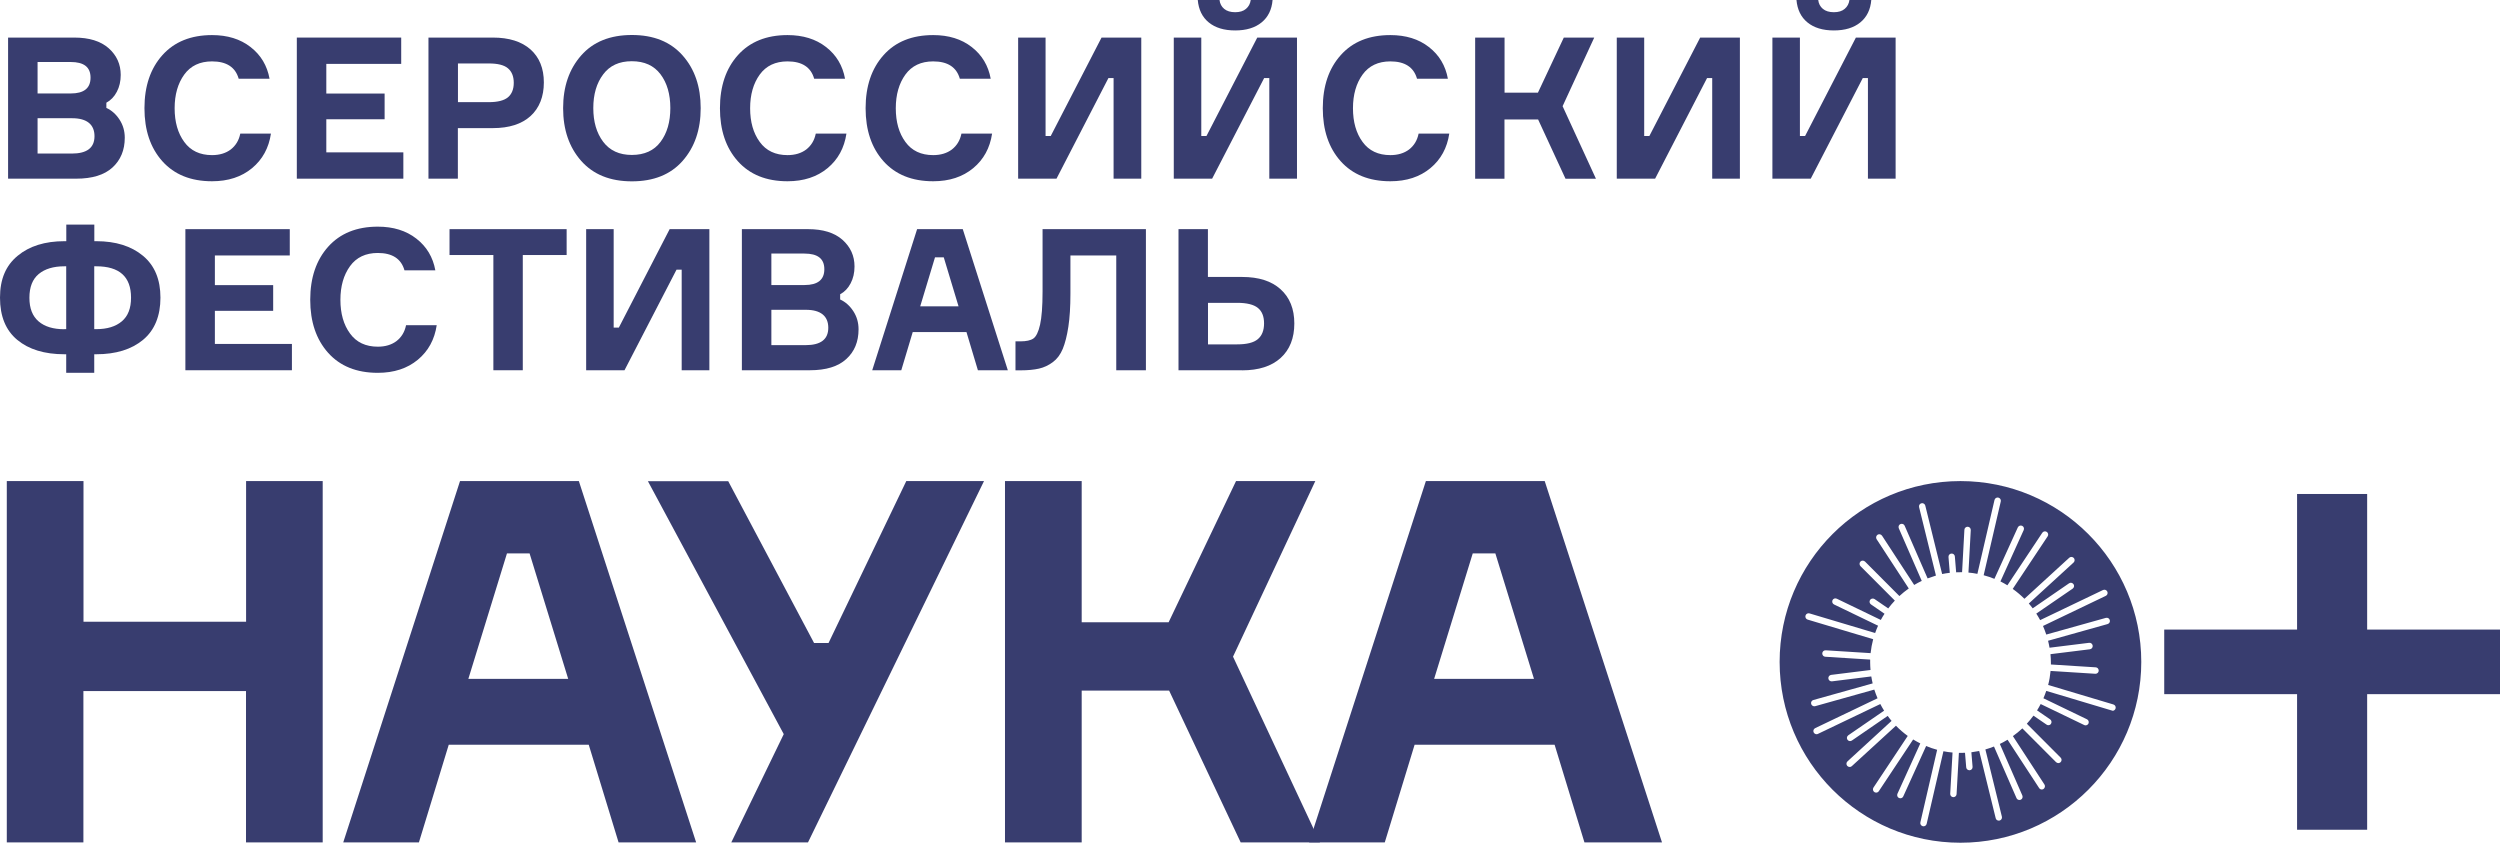
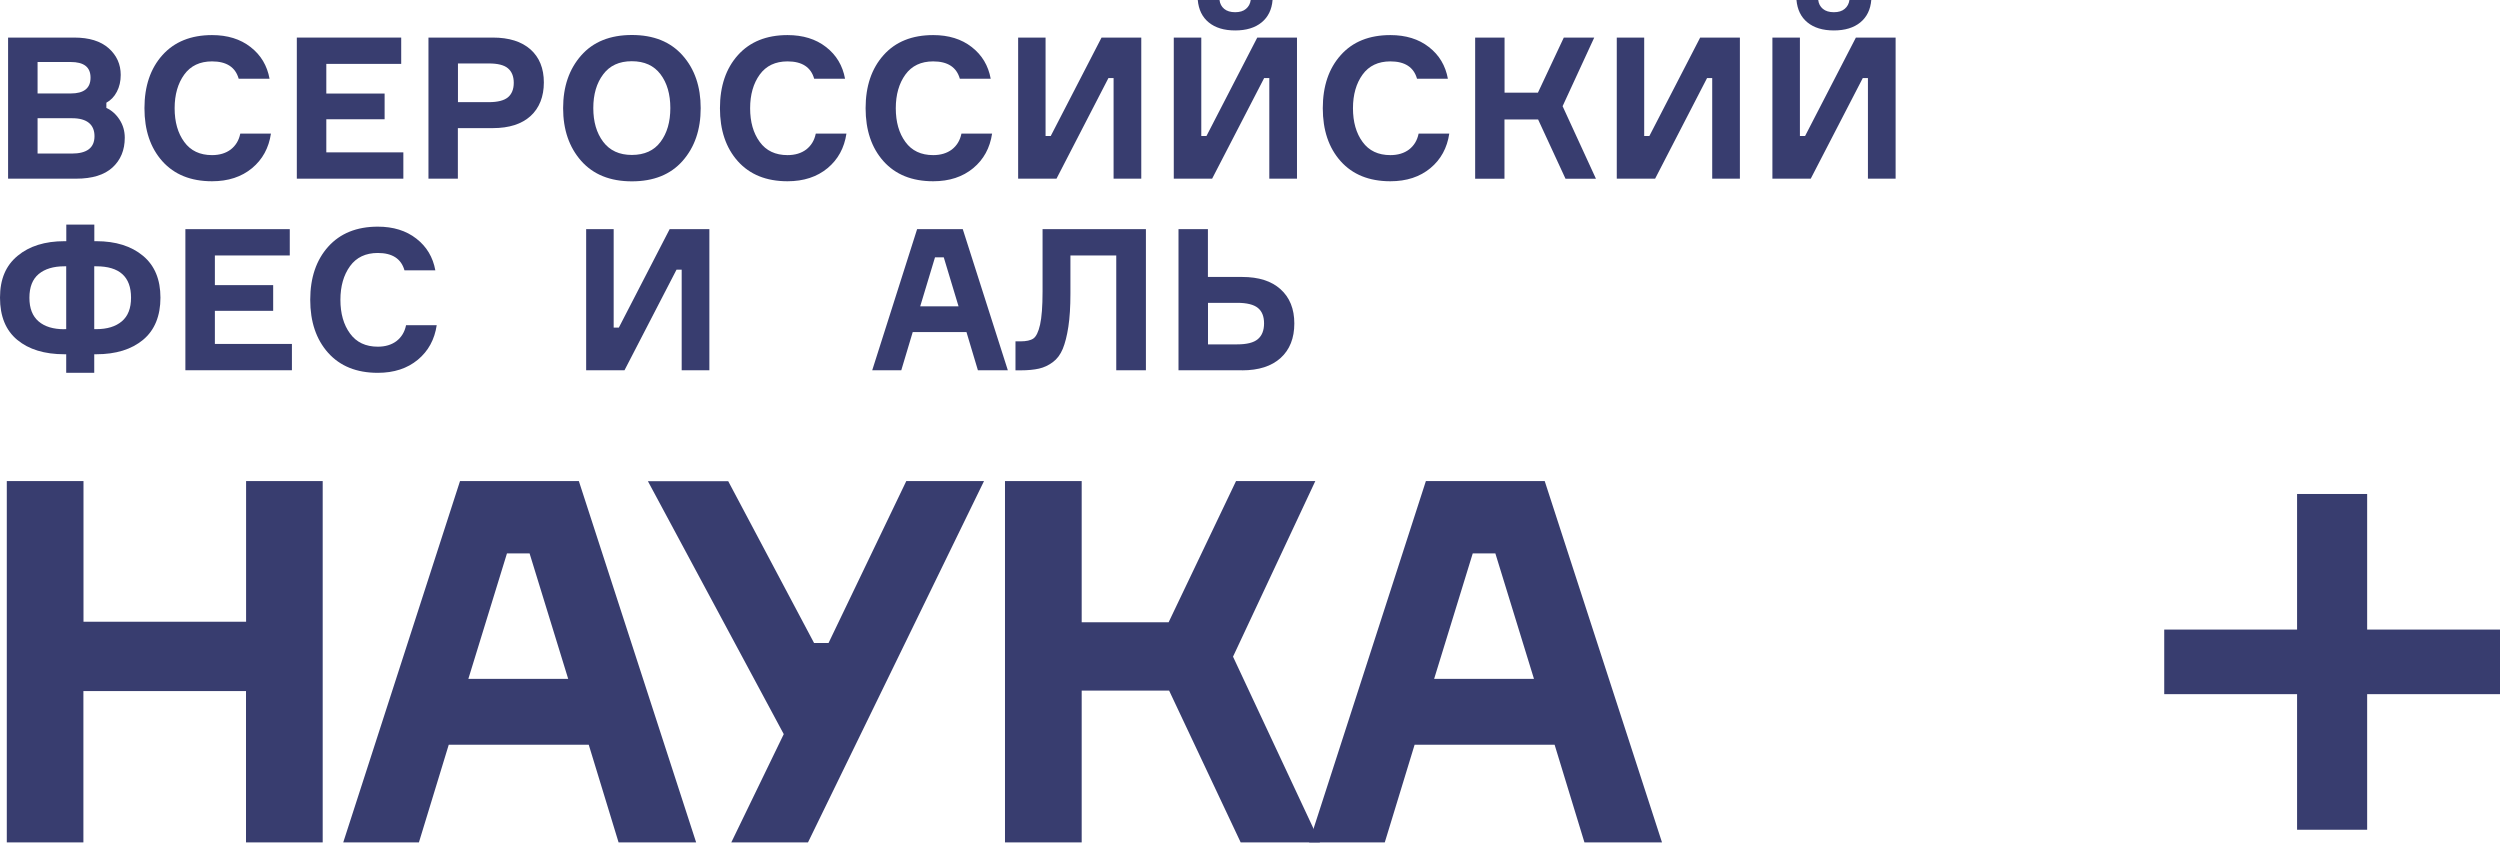
<svg xmlns="http://www.w3.org/2000/svg" width="625" height="211" viewBox="0 0 625 211" fill="none">
  <g clip-path="url(#clip0_208_116)">
    <path d="M61.501 120.271H80.675V210.597H61.501V172.764H20.851V210.597H1.698V120.271H20.873V155.438H61.522V120.271H61.501Z" fill="#383D6F" />
    <path d="M154.643 210.597L147.184 186.177H112.188L104.729 210.597H85.812L115.004 120.27H144.712L174.033 210.597H154.6H154.643ZM126.741 138.349L117.089 169.711H142.046L132.395 138.349H126.741Z" fill="#383D6F" />
    <path d="M203.526 160.747H207.137L226.57 120.27H246.002L201.999 210.597H182.825L195.938 183.533L161.974 120.292H182.051L203.526 160.769V160.747Z" fill="#383D6F" />
    <path d="M251.247 210.597V120.27H270.422V155.567H292.154L309.007 120.27H328.827L308.255 164.165L329.987 210.597H310.168L292.283 172.656H270.422V210.597H251.247Z" fill="#383D6F" />
    <path d="M396.109 210.597L388.65 186.177H353.654L346.195 210.597H327.279L356.47 120.27H386.178L415.499 210.597H396.066H396.109ZM368.186 138.349L358.534 169.711H383.491L373.839 138.349H368.186Z" fill="#383D6F" />
    <path d="M625 157.394H591.788V123.495H574.269V157.394H541.058V173.538H574.269V207.437H591.788V173.538H625V157.394Z" fill="#383D6F" />
-     <path d="M490.112 120.27C465.133 120.27 444.905 140.52 444.905 165.477C444.905 190.434 465.155 210.683 490.112 210.683C515.069 210.683 535.318 190.434 535.318 165.477C535.318 140.52 515.069 120.27 490.112 120.27ZM528.095 177.643C528.095 177.643 527.945 177.643 527.859 177.6L511.565 172.721C511.35 173.344 511.113 173.968 510.855 174.569L521.732 179.815C522.141 180.008 522.291 180.481 522.119 180.889C521.969 181.169 521.689 181.341 521.389 181.341C521.281 181.341 521.152 181.319 521.045 181.255L510.168 176.01C509.888 176.547 509.587 177.085 509.265 177.6L512.532 179.836C512.898 180.094 512.984 180.588 512.747 180.954C512.597 181.19 512.339 181.298 512.081 181.298C511.93 181.298 511.758 181.255 511.629 181.147L508.362 178.912C507.846 179.621 507.287 180.287 506.707 180.932L515.155 189.402C515.477 189.724 515.477 190.219 515.155 190.541C515.004 190.692 514.789 190.778 514.596 190.778C514.402 190.778 514.187 190.692 514.015 190.541L505.589 182.093C504.836 182.781 504.063 183.447 503.224 184.028L511.113 196.13C511.35 196.496 511.242 196.99 510.877 197.248C510.748 197.334 510.597 197.377 510.447 197.377C510.189 197.377 509.931 197.248 509.781 197.011L501.892 184.931C501.268 185.318 500.623 185.661 499.957 185.984L505.589 198.882C505.761 199.29 505.589 199.763 505.18 199.935C505.073 199.978 504.965 199.999 504.858 199.999C504.557 199.999 504.256 199.827 504.127 199.526L498.495 186.629C497.807 186.908 497.076 187.145 496.346 187.36L500.473 204.17C500.58 204.6 500.322 205.03 499.892 205.137C499.828 205.137 499.763 205.158 499.699 205.158C499.333 205.158 499.011 204.922 498.925 204.557L494.798 187.747C494.153 187.876 493.487 187.983 492.842 188.069L493.143 191.702C493.186 192.153 492.842 192.54 492.412 192.562C492.39 192.562 492.369 192.562 492.347 192.562C491.939 192.562 491.573 192.239 491.552 191.831L491.251 188.198C490.885 188.198 490.542 188.22 490.176 188.22C490.026 188.22 489.875 188.22 489.725 188.22L489.144 198.538C489.123 198.968 488.757 199.29 488.349 199.29C488.349 199.29 488.327 199.29 488.306 199.29C487.855 199.269 487.532 198.882 487.554 198.452L488.134 188.134C487.36 188.069 486.608 187.962 485.855 187.811L481.664 205.954C481.578 206.319 481.255 206.577 480.89 206.577C480.825 206.577 480.761 206.577 480.696 206.556C480.266 206.448 479.987 206.018 480.094 205.588L484.286 187.446C483.34 187.188 482.416 186.887 481.535 186.5L475.817 199.097C475.688 199.398 475.387 199.569 475.086 199.569C474.978 199.569 474.871 199.548 474.763 199.505C474.355 199.333 474.183 198.839 474.355 198.452L480.073 185.855C479.471 185.554 478.869 185.21 478.289 184.866L469.712 197.785C469.561 198.022 469.303 198.151 469.045 198.151C468.895 198.151 468.744 198.108 468.594 198.022C468.229 197.785 468.121 197.269 468.358 196.904L476.934 183.985C475.881 183.211 474.892 182.373 473.99 181.427L462.962 191.53C462.812 191.68 462.618 191.745 462.425 191.745C462.21 191.745 461.995 191.659 461.823 191.487C461.522 191.165 461.543 190.649 461.866 190.348L472.893 180.223C472.549 179.815 472.227 179.406 471.926 178.976L462.984 185.124C462.833 185.21 462.683 185.275 462.532 185.275C462.274 185.275 462.016 185.146 461.866 184.931C461.608 184.565 461.715 184.071 462.081 183.813L471.023 177.665C470.679 177.128 470.378 176.569 470.077 176.01L454.493 183.469C454.385 183.533 454.256 183.555 454.149 183.555C453.848 183.555 453.568 183.383 453.418 183.103C453.224 182.695 453.396 182.222 453.805 182.029L469.389 174.569C469.088 173.86 468.809 173.129 468.573 172.398L453.783 176.547C453.783 176.547 453.633 176.569 453.568 176.569C453.224 176.569 452.902 176.332 452.794 175.988C452.665 175.558 452.923 175.107 453.353 174.999L468.164 170.851C468.035 170.27 467.906 169.69 467.82 169.109L457.996 170.335C457.996 170.335 457.932 170.335 457.889 170.335C457.48 170.335 457.137 170.034 457.094 169.625C457.029 169.174 457.352 168.787 457.781 168.723L467.627 167.497C467.584 166.895 467.541 166.293 467.541 165.67C467.541 165.412 467.541 165.154 467.541 164.896L456.32 164.187C455.868 164.165 455.546 163.778 455.567 163.327C455.589 162.876 455.976 162.553 456.427 162.575L467.648 163.284C467.777 162.102 467.992 160.941 468.293 159.802L451.913 154.901C451.483 154.772 451.247 154.32 451.376 153.89C451.505 153.46 451.956 153.224 452.386 153.353L468.787 158.254C469.002 157.631 469.239 157.029 469.518 156.427L458.512 151.117C458.104 150.924 457.953 150.451 458.125 150.042C458.319 149.634 458.792 149.483 459.2 149.677L470.206 154.987C470.486 154.449 470.808 153.933 471.131 153.439L467.734 151.096C467.369 150.838 467.283 150.343 467.519 149.978C467.777 149.612 468.272 149.526 468.637 149.763L472.055 152.106C472.571 151.418 473.13 150.773 473.71 150.15L465.112 141.53C464.811 141.207 464.811 140.713 465.112 140.391C465.413 140.068 465.928 140.09 466.251 140.391L474.849 149.011C475.58 148.323 476.376 147.699 477.192 147.119L469.153 134.802C468.916 134.436 469.024 133.942 469.389 133.684C469.755 133.447 470.249 133.555 470.507 133.92L478.547 146.238C479.17 145.872 479.793 145.528 480.438 145.227L474.699 132.072C474.527 131.663 474.699 131.19 475.107 131.018C475.516 130.846 475.989 131.018 476.161 131.427L481.9 144.604C482.588 144.346 483.276 144.109 483.985 143.895L479.772 126.784C479.665 126.354 479.922 125.924 480.352 125.816C480.782 125.709 481.212 125.967 481.32 126.397L485.533 143.508C486.156 143.379 486.801 143.271 487.446 143.207L487.124 139.251C487.081 138.8 487.425 138.413 487.855 138.391C488.306 138.349 488.693 138.692 488.714 139.122L489.037 143.078C489.381 143.078 489.746 143.056 490.09 143.056C490.241 143.056 490.391 143.056 490.52 143.056L491.1 132.437C491.122 131.986 491.509 131.663 491.939 131.685C492.39 131.706 492.713 132.093 492.691 132.523L492.111 143.142C492.863 143.207 493.616 143.314 494.346 143.465L498.624 124.999C498.732 124.569 499.162 124.29 499.591 124.398C500.021 124.505 500.301 124.935 500.193 125.365L495.916 143.809C496.84 144.045 497.743 144.367 498.603 144.711L504.45 131.857C504.643 131.448 505.116 131.276 505.524 131.448C505.933 131.62 506.105 132.115 505.933 132.502L500.107 145.356C500.709 145.657 501.29 145.98 501.849 146.324L510.576 133.189C510.812 132.824 511.328 132.717 511.694 132.974C512.059 133.211 512.167 133.727 511.909 134.092L503.181 147.226C504.235 147.979 505.202 148.796 506.105 149.698L517.304 139.445C517.627 139.144 518.143 139.165 518.444 139.488C518.744 139.81 518.723 140.326 518.401 140.627L507.201 150.881C507.545 151.268 507.867 151.676 508.168 152.085L517.261 145.829C517.627 145.571 518.121 145.679 518.379 146.044C518.637 146.41 518.53 146.904 518.164 147.162L509.071 153.396C509.415 153.933 509.738 154.471 510.039 155.03L525.752 147.506C526.139 147.312 526.634 147.484 526.827 147.893C527.02 148.301 526.849 148.774 526.44 148.968L510.748 156.491C511.049 157.201 511.328 157.91 511.565 158.641L526.462 154.471C526.892 154.342 527.343 154.6 527.45 155.03C527.579 155.459 527.321 155.889 526.892 156.018L512.016 160.189C512.167 160.769 512.274 161.328 512.382 161.93L522.27 160.704C522.721 160.64 523.108 160.962 523.173 161.414C523.237 161.844 522.915 162.252 522.485 162.317L512.618 163.542C512.683 164.251 512.726 164.961 512.726 165.67C512.726 165.821 512.726 165.971 512.726 166.122L523.925 166.831C524.376 166.852 524.699 167.239 524.677 167.691C524.656 168.121 524.29 168.443 523.882 168.443H523.839L512.64 167.734C512.532 168.938 512.339 170.098 512.038 171.238L528.353 176.117C528.783 176.246 529.02 176.698 528.891 177.128C528.783 177.471 528.461 177.708 528.117 177.708L528.095 177.643Z" fill="#383D6F" />
    <path d="M26.591 25.688V26.978C27.902 27.58 28.998 28.547 29.88 29.901C30.761 31.256 31.191 32.76 31.191 34.437C31.191 37.532 30.159 40.005 28.117 41.875C26.075 43.745 23.044 44.669 19.024 44.669H2.021V9.394H18.573C22.291 9.394 25.15 10.275 27.171 12.06C29.17 13.844 30.18 16.058 30.18 18.723C30.18 20.314 29.858 21.711 29.213 22.937C28.568 24.183 27.687 25.086 26.569 25.688H26.591ZM9.394 23.366H17.691C20.98 23.366 22.635 22.055 22.635 19.411C22.635 16.767 20.98 15.499 17.648 15.499H9.394V23.345V23.366ZM9.394 38.392H17.949C21.733 38.392 23.624 36.952 23.624 34.05C23.624 31.148 21.754 29.557 18.035 29.557H9.394V38.392Z" fill="#383D6F" />
    <path d="M60.081 33.405H67.734C67.197 36.995 65.627 39.875 63.005 42.047C60.382 44.218 57.05 45.314 53.009 45.314C47.7 45.314 43.572 43.637 40.584 40.305C37.596 36.952 36.113 32.545 36.113 27.042C36.113 21.539 37.618 17.111 40.606 13.779C43.594 10.447 47.743 8.771 53.009 8.771C56.857 8.771 60.081 9.759 62.639 11.758C65.219 13.758 66.788 16.402 67.39 19.691H59.673C58.856 16.789 56.621 15.348 53.009 15.348C49.978 15.348 47.657 16.445 46.066 18.637C44.475 20.83 43.658 23.646 43.658 27.064C43.658 30.482 44.454 33.298 46.066 35.49C47.657 37.683 49.978 38.779 53.009 38.779C54.879 38.779 56.449 38.306 57.674 37.382C58.899 36.436 59.716 35.125 60.06 33.448L60.081 33.405Z" fill="#383D6F" />
    <path d="M81.578 38.091H100.838V44.669H74.205V9.394H100.301V15.972H81.578V23.388H96.152V29.815H81.578V38.113V38.091Z" fill="#383D6F" />
    <path d="M107.115 9.394H123.216C127.257 9.394 130.396 10.383 132.631 12.361C134.845 14.338 135.963 17.09 135.963 20.615C135.963 24.14 134.845 26.999 132.631 29.02C130.417 31.019 127.279 32.029 123.216 32.029H114.467V44.669H107.115V9.394ZM114.489 25.538H122.206C124.42 25.538 126.011 25.129 126.978 24.334C127.945 23.517 128.44 22.313 128.44 20.701C128.44 19.089 127.945 17.885 126.978 17.068C126.011 16.251 124.42 15.864 122.206 15.864H114.489V25.559V25.538Z" fill="#383D6F" />
    <path d="M145.293 13.865C148.302 10.447 152.537 8.749 157.975 8.749C163.414 8.749 167.627 10.447 170.658 13.865C173.689 17.283 175.172 21.668 175.172 27.042C175.172 32.416 173.668 36.801 170.658 40.219C167.649 43.637 163.414 45.335 157.975 45.335C152.537 45.335 148.324 43.637 145.293 40.219C142.283 36.801 140.779 32.416 140.779 27.042C140.779 21.668 142.283 17.283 145.293 13.865ZM157.954 38.736C161.114 38.736 163.521 37.64 165.134 35.469C166.767 33.298 167.584 30.482 167.584 27.021C167.584 23.56 166.767 20.744 165.134 18.573C163.5 16.402 161.114 15.305 157.954 15.305C154.794 15.305 152.429 16.402 150.796 18.594C149.141 20.787 148.324 23.603 148.324 27.021C148.324 30.439 149.141 33.255 150.796 35.447C152.451 37.64 154.837 38.736 157.954 38.736Z" fill="#383D6F" />
    <path d="M203.955 33.405H211.608C211.07 36.995 209.501 39.875 206.879 42.047C204.256 44.218 200.924 45.314 196.883 45.314C191.573 45.314 187.446 43.637 184.458 40.305C181.47 36.952 179.987 32.545 179.987 27.042C179.987 21.539 181.492 17.111 184.48 13.779C187.468 10.447 191.616 8.771 196.883 8.771C200.731 8.771 203.955 9.759 206.513 11.758C209.093 13.758 210.662 16.402 211.264 19.691H203.547C202.73 16.789 200.494 15.348 196.883 15.348C193.852 15.348 191.53 16.445 189.94 18.637C188.349 20.83 187.532 23.646 187.532 27.064C187.532 30.482 188.328 33.298 189.94 35.49C191.53 37.683 193.852 38.779 196.883 38.779C198.753 38.779 200.322 38.306 201.548 37.382C202.773 36.436 203.59 35.125 203.934 33.448L203.955 33.405Z" fill="#383D6F" />
    <path d="M240.37 33.405H248.022C247.485 36.995 245.916 39.875 243.293 42.047C240.671 44.218 237.339 45.314 233.297 45.314C227.988 45.314 223.861 43.637 220.873 40.305C217.885 36.952 216.401 32.545 216.401 27.042C216.401 21.539 217.906 17.111 220.894 13.779C223.882 10.426 228.031 8.771 233.297 8.771C237.145 8.771 240.37 9.759 242.928 11.758C245.507 13.758 247.076 16.402 247.678 19.691H239.961C239.144 16.789 236.909 15.348 233.297 15.348C230.266 15.348 227.945 16.445 226.354 18.637C224.763 20.83 223.947 23.646 223.947 27.064C223.947 30.482 224.742 33.298 226.354 35.49C227.945 37.683 230.266 38.779 233.297 38.779C235.167 38.779 236.737 38.306 237.962 37.382C239.187 36.436 240.004 35.125 240.348 33.448L240.37 33.405Z" fill="#383D6F" />
    <path d="M254.514 9.394H261.393V34.007H262.682L275.387 9.394H285.318V44.669H278.396V19.519H277.106L264.123 44.669H254.535V9.394H254.514Z" fill="#383D6F" />
    <path d="M293.444 9.394H300.322V34.007H301.612L314.316 9.394H324.248V44.669H317.326V19.518H316.036L303.031 44.669H293.444V9.394ZM312.704 0H318.143C317.949 2.408 317.025 4.278 315.391 5.61C313.757 6.943 311.565 7.61 308.792 7.61C306.019 7.61 303.826 6.943 302.193 5.61C300.559 4.278 299.656 2.408 299.441 0H304.88C304.987 0.924 305.374 1.655 306.04 2.214C306.707 2.773 307.631 3.052 308.792 3.052C309.953 3.052 310.855 2.773 311.5 2.214C312.167 1.655 312.554 0.924 312.683 0L312.704 0Z" fill="#383D6F" />
    <path d="M354.665 33.405H362.318C361.78 36.995 360.211 39.875 357.588 42.047C354.966 44.218 351.634 45.314 347.593 45.314C342.283 45.314 338.156 43.637 335.168 40.305C332.18 36.952 330.697 32.545 330.697 27.042C330.697 21.539 332.201 17.111 335.189 13.779C338.177 10.426 342.326 8.771 347.593 8.771C351.441 8.771 354.665 9.759 357.223 11.758C359.803 13.758 361.372 16.402 361.974 19.691H354.257C353.44 16.789 351.204 15.348 347.593 15.348C344.562 15.348 342.24 16.445 340.649 18.637C339.059 20.83 338.242 23.646 338.242 27.064C338.242 30.482 339.037 33.298 340.649 35.49C342.24 37.683 344.562 38.779 347.593 38.779C349.463 38.779 351.032 38.306 352.257 37.382C353.483 36.436 354.3 35.125 354.643 33.448L354.665 33.405Z" fill="#383D6F" />
    <path d="M368.788 44.669V9.394H376.139V23.173H384.48L390.95 9.394H398.56L390.649 26.548L398.99 44.691H391.38L384.523 29.858H376.118V44.691H368.766L368.788 44.669Z" fill="#383D6F" />
    <path d="M404.17 9.394H411.049V34.007H412.339L425.043 9.394H434.974V44.669H428.053V19.519H426.763L413.779 44.669H404.192V9.394H404.17Z" fill="#383D6F" />
    <path d="M443.1 9.394H449.978V34.007H451.268L463.972 9.394H473.904V44.669H466.982V19.518H465.692L452.687 44.669H443.1V9.394ZM462.382 0H467.82C467.627 2.408 466.702 4.278 465.069 5.61C463.435 6.943 461.242 7.61 458.469 7.61C455.696 7.61 453.504 6.943 451.87 5.61C450.236 4.278 449.333 2.408 449.118 0H454.557C454.665 0.924 455.051 1.655 455.718 2.214C456.384 2.773 457.309 3.052 458.469 3.052C459.63 3.052 460.533 2.773 461.178 2.214C461.844 1.655 462.231 0.924 462.36 0L462.382 0Z" fill="#383D6F" />
    <path d="M23.56 60.297H24.054C28.934 60.297 32.825 61.522 35.748 63.951C38.672 66.38 40.112 69.884 40.112 74.42C40.112 78.955 38.672 82.545 35.77 84.953C32.868 87.36 28.977 88.564 24.054 88.564H23.56V93.207H16.552V88.564H16.101C11.135 88.564 7.201 87.36 4.321 84.974C1.44 82.588 0 79.063 0 74.42C0 69.776 1.462 66.38 4.407 63.951C7.33 61.522 11.242 60.297 16.122 60.297H16.573V56.148H23.581V60.297H23.56ZM16.101 82.287H16.552V66.574H16.101C13.371 66.574 11.221 67.219 9.673 68.508C8.126 69.798 7.352 71.776 7.352 74.441C7.352 77.107 8.126 79.041 9.652 80.353C11.178 81.664 13.328 82.309 16.101 82.309V82.287ZM23.56 82.287H24.054C26.784 82.287 28.912 81.642 30.46 80.331C32.008 79.02 32.76 77.064 32.76 74.42C32.76 69.175 29.858 66.574 24.054 66.574H23.56V82.287Z" fill="#383D6F" />
    <path d="M53.719 85.984H72.979V92.562H46.346V57.287H72.442V63.865H53.719V71.281H68.293V77.708H53.719V86.006V85.984Z" fill="#383D6F" />
    <path d="M101.526 81.298H109.179C108.642 84.888 107.072 87.769 104.45 89.94C101.827 92.111 98.495 93.207 94.454 93.207C89.144 93.207 85.017 91.531 82.029 88.199C79.041 84.845 77.558 80.439 77.558 74.936C77.558 69.433 79.063 65.004 82.051 61.672C85.039 58.34 89.188 56.664 94.454 56.664C98.302 56.664 101.526 57.653 104.084 59.652C106.664 61.651 108.233 64.295 108.835 67.584H101.118C100.301 64.682 98.065 63.242 94.454 63.242C91.423 63.242 89.102 64.338 87.511 66.531C85.92 68.723 85.103 71.539 85.103 74.957C85.103 78.375 85.899 81.191 87.511 83.383C89.102 85.576 91.423 86.672 94.454 86.672C96.324 86.672 97.893 86.2 99.119 85.275C100.344 84.329 101.161 83.018 101.505 81.341L101.526 81.298Z" fill="#383D6F" />
-     <path d="M141.659 57.287V63.757H130.696V92.562H123.344V63.757H112.381V57.287H141.681H141.659Z" fill="#383D6F" />
    <path d="M146.539 57.287H153.418V81.9H154.708L167.412 57.287H177.343V92.562H170.421V67.412H169.132L156.126 92.562H146.539V57.287Z" fill="#383D6F" />
-     <path d="M210.039 73.581V74.871C211.35 75.473 212.446 76.44 213.328 77.794C214.209 79.148 214.639 80.653 214.639 82.33C214.639 85.425 213.629 87.897 211.565 89.767C209.523 91.638 206.492 92.562 202.472 92.562H185.469V57.287H202.021C205.74 57.287 208.599 58.168 210.619 59.952C212.618 61.737 213.629 63.951 213.629 66.616C213.629 68.207 213.306 69.604 212.661 70.829C212.016 72.076 211.135 72.979 210.017 73.581H210.039ZM192.842 71.259H201.139C204.428 71.259 206.084 69.948 206.084 67.304C206.084 64.66 204.428 63.392 201.096 63.392H192.842V71.238V71.259ZM192.842 86.285H201.397C205.181 86.285 207.072 84.845 207.072 81.943C207.072 79.041 205.202 77.45 201.483 77.45H192.842V86.285Z" fill="#383D6F" />
    <path d="M244.475 92.562L241.616 83.018H228.181L225.322 92.562H218.057L229.278 57.287H240.692L251.956 92.562H244.497H244.475ZM233.749 64.338L230.051 76.59H239.639L235.941 64.338H233.77H233.749Z" fill="#383D6F" />
    <path d="M253.87 85.339H255.116C256.557 85.339 257.653 85.103 258.341 84.63C259.029 84.157 259.609 82.996 260.018 81.169C260.426 79.342 260.641 76.59 260.641 72.893V57.287H286.479V92.562H279.063V63.865H267.606V73.409C267.606 76.676 267.434 79.428 267.09 81.685C266.746 83.942 266.273 85.791 265.693 87.21C265.091 88.65 264.274 89.746 263.199 90.541C262.124 91.337 260.985 91.874 259.738 92.154C258.513 92.433 256.987 92.584 255.159 92.584H253.87V85.361V85.339Z" fill="#383D6F" />
    <path d="M310.533 92.562H294.626V57.287H301.978V69.239H310.533C314.66 69.239 317.863 70.249 320.142 72.313C322.42 74.355 323.581 77.214 323.581 80.868C323.581 84.522 322.442 87.424 320.163 89.488C317.885 91.552 314.682 92.584 310.533 92.584V92.562ZM301.999 86.092H309.308C311.715 86.092 313.435 85.662 314.467 84.78C315.499 83.899 316.015 82.609 316.015 80.847C316.015 79.084 315.499 77.816 314.467 76.977C313.435 76.139 311.715 75.709 309.308 75.709H301.999V86.092Z" fill="#383D6F" />
  </g>
  <defs>
    <clipPath id="clip0_208_116">
      <rect width="625" height="210.684" fill="white" />
    </clipPath>
  </defs>
</svg>